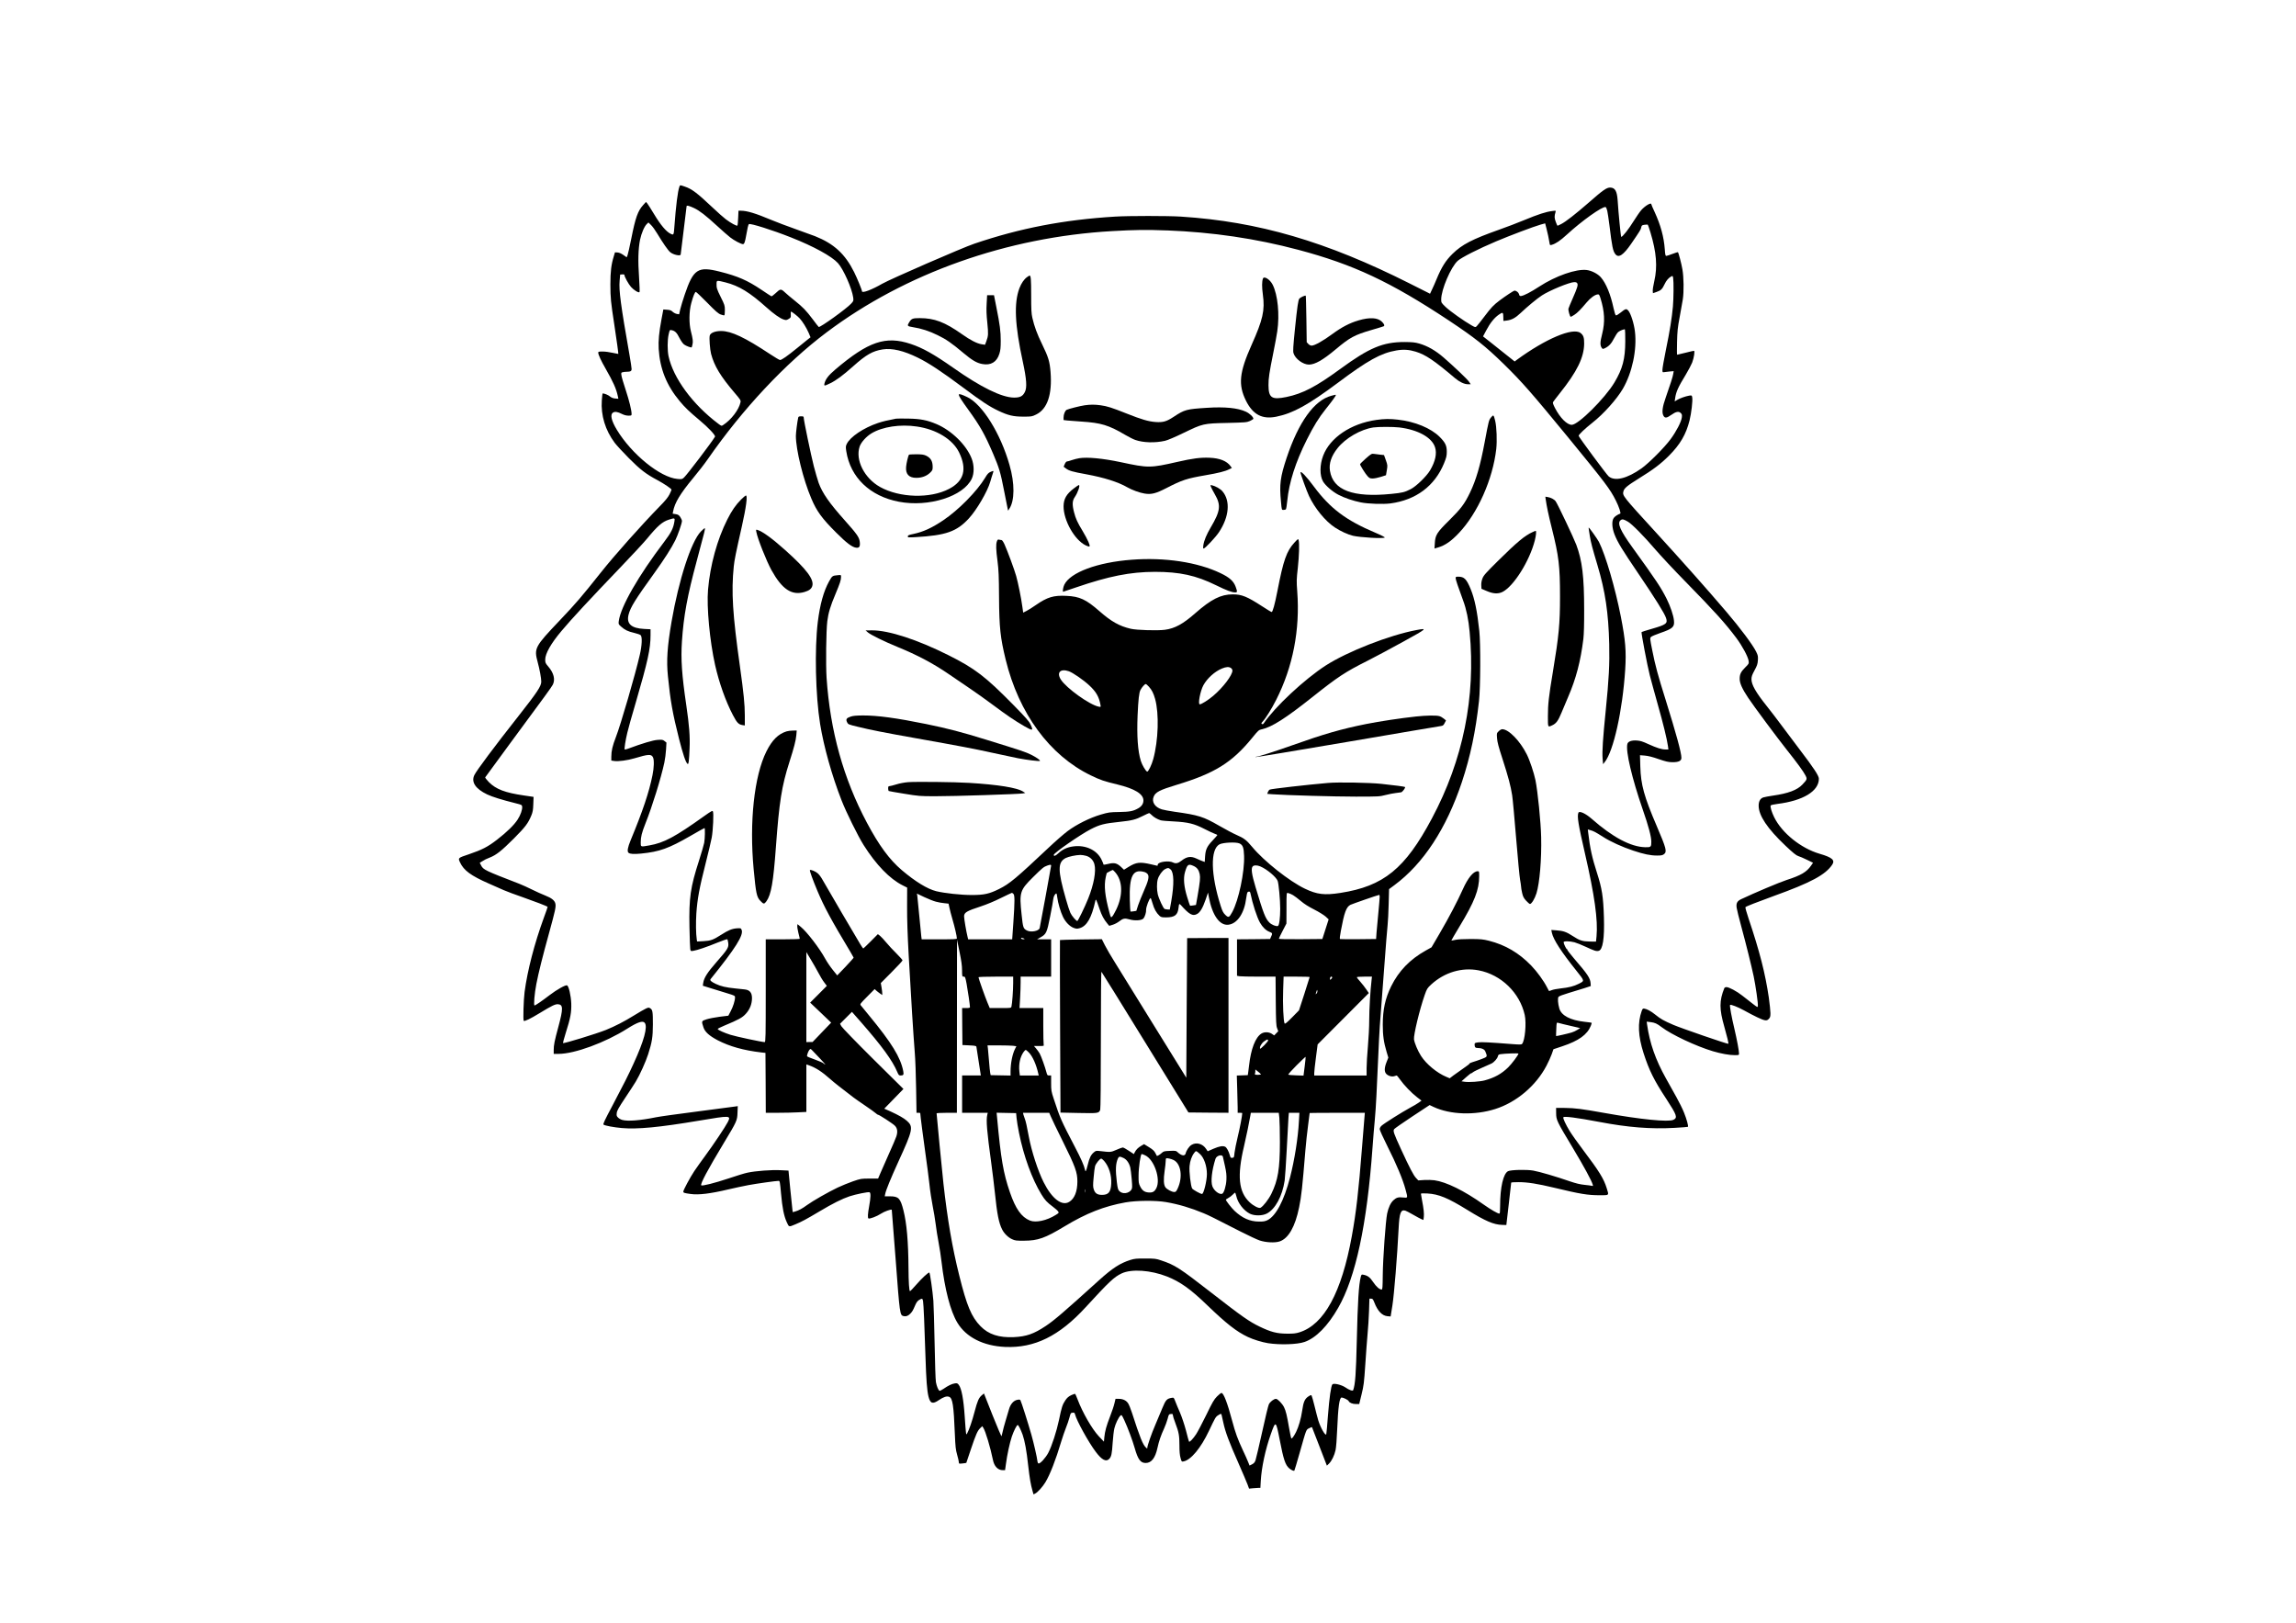
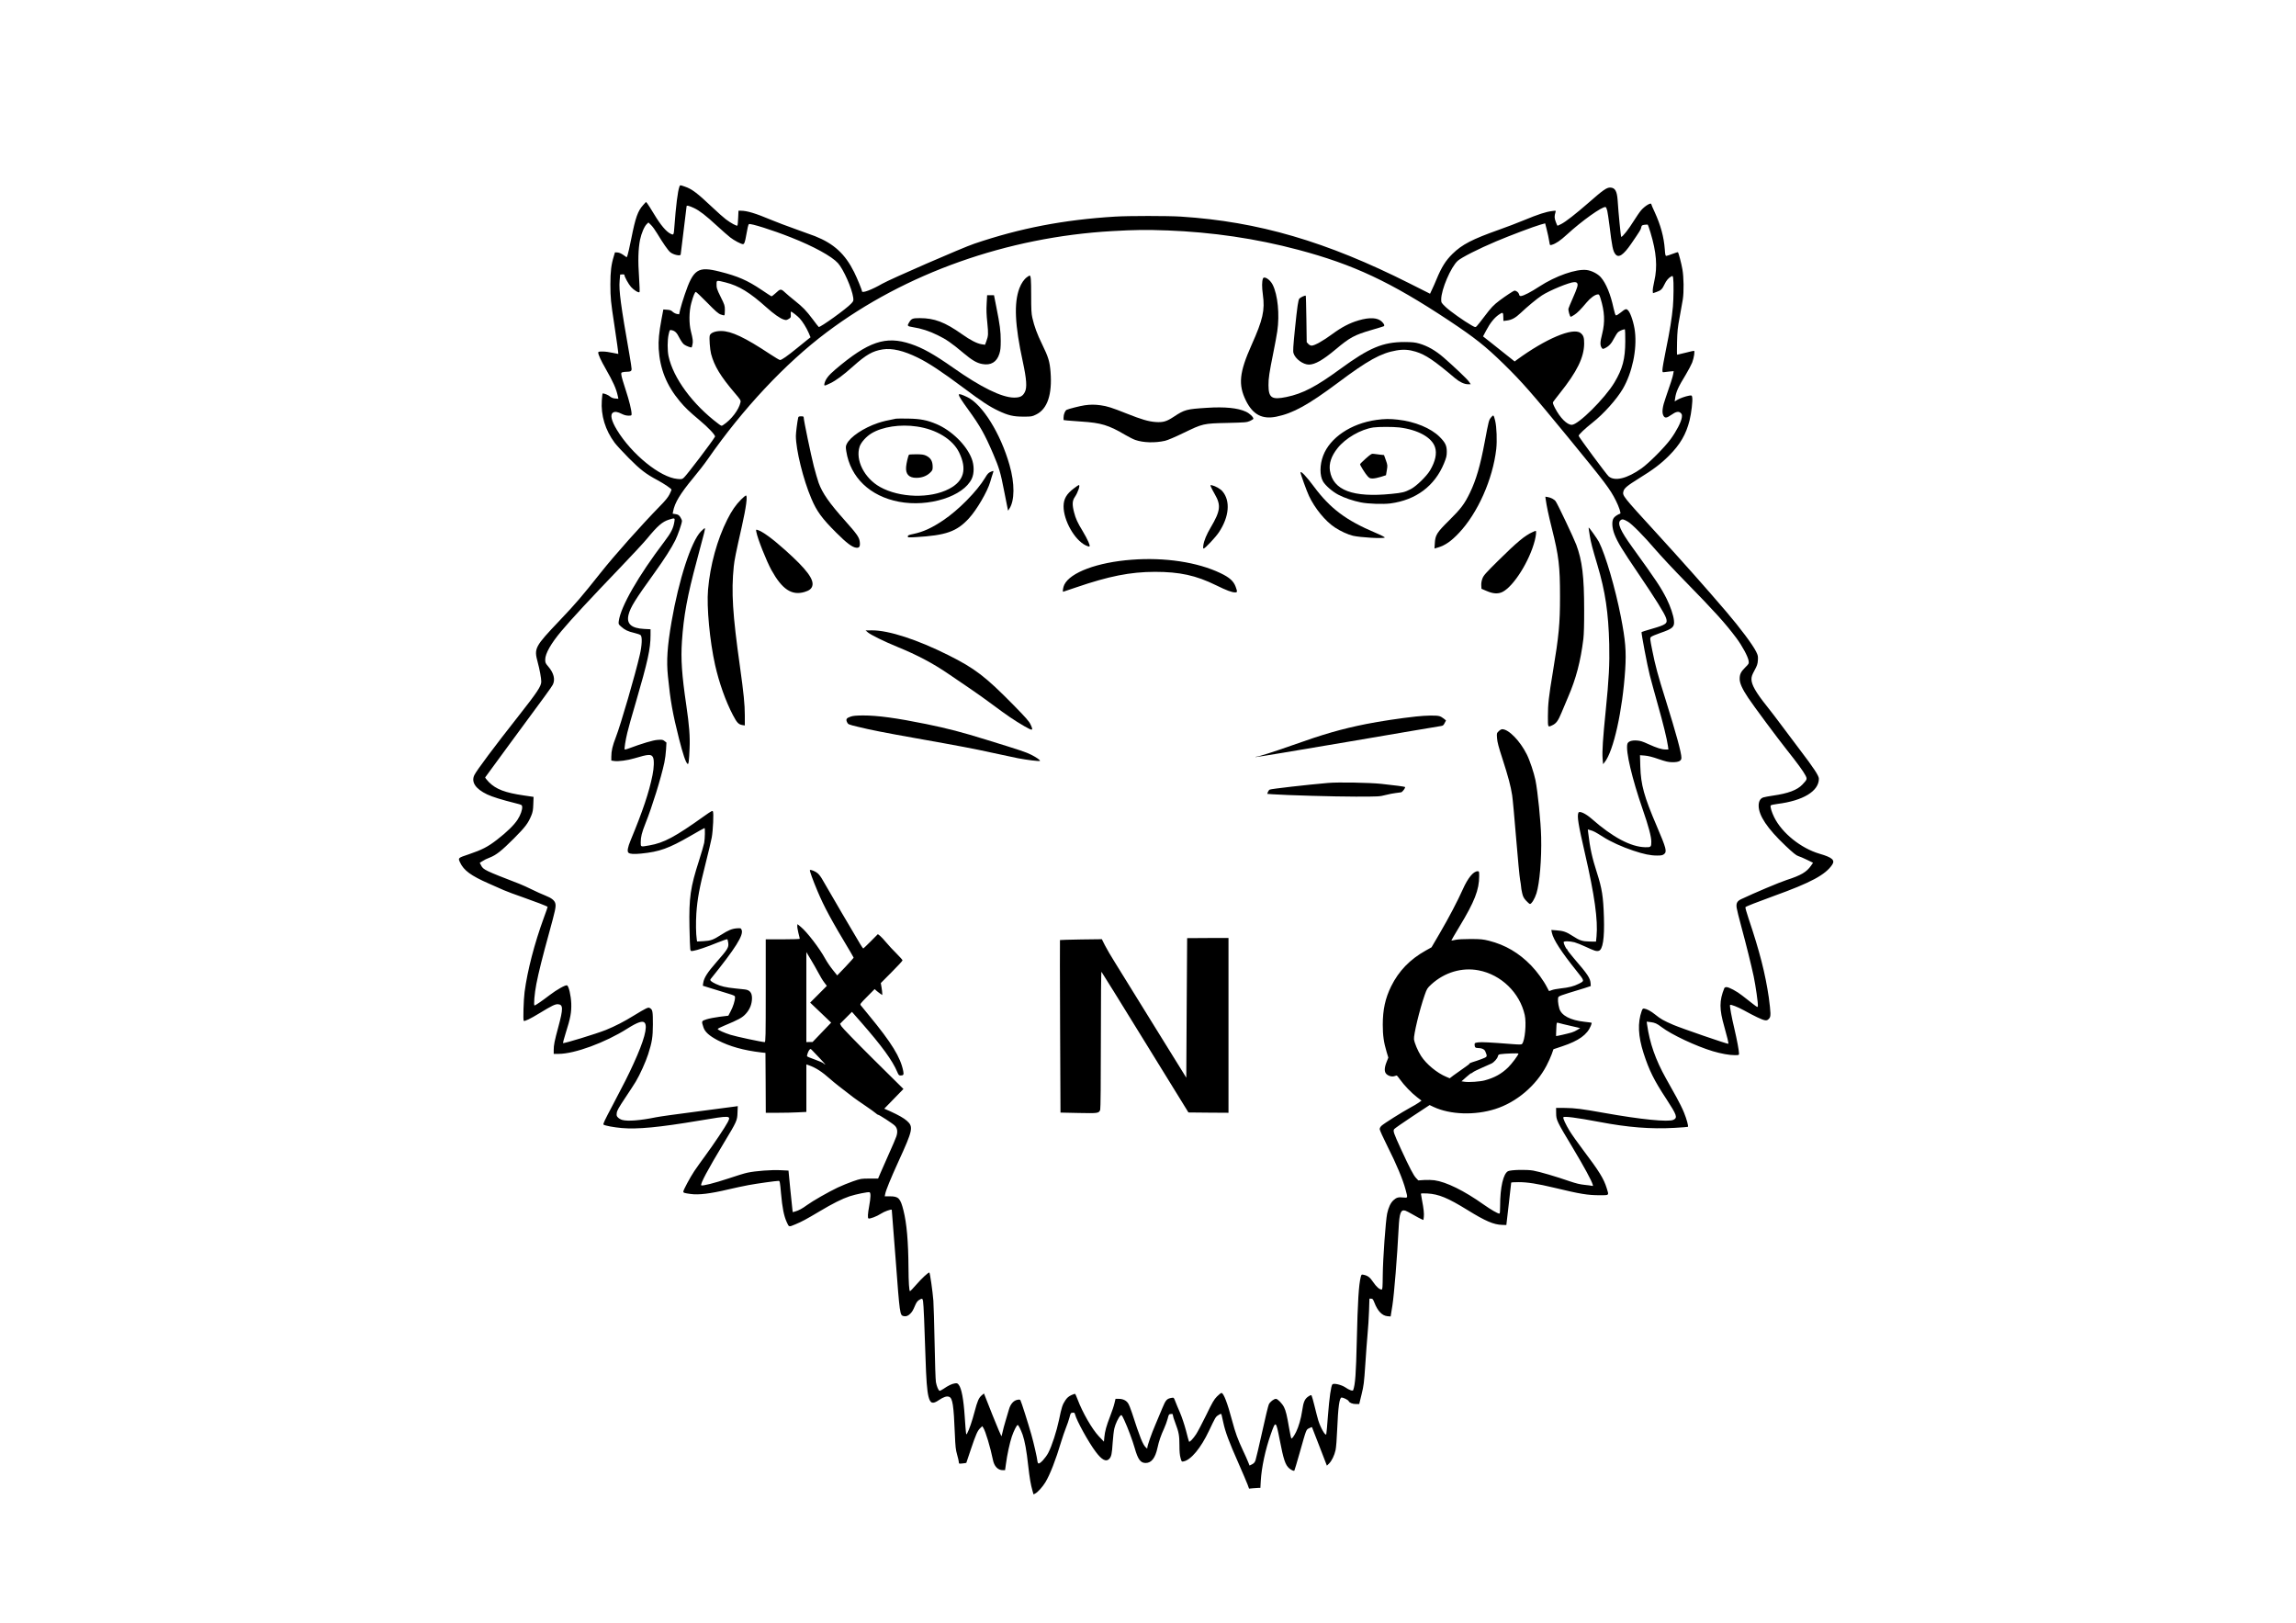
<svg xmlns="http://www.w3.org/2000/svg" version="1.0" width="3508pt" height="2480pt" viewBox="0 0 3508 2480" preserveAspectRatio="xMidYMid meet">
  <g transform="translate(0,2480) scale(0.1,-0.1)" fill="#000000" stroke="none">
    <path d="M10380 21946 c-25 -67 -53 -293 -76 -606 -10 -135 -10 -135 -62 -109 -64 32 -148 131 -245 292 -48 80 -97 156 -107 169 l-20 23 -41 -45 c-84 -92 -119 -190 -184 -517 -25 -122 -50 -236 -57 -253 l-13 -31 -51 36 c-33 23 -64 36 -89 38 l-39 2 -18 -60 c-39 -126 -52 -233 -52 -430 0 -205 7 -271 60 -616 37 -242 64 -442 61 -446 -2 -1 -41 7 -87 17 -47 11 -115 20 -152 20 -58 0 -68 -3 -68 -17 1 -31 43 -124 112 -243 118 -207 162 -305 187 -419 l9 -43 -48 4 c-33 3 -58 13 -80 31 -25 22 -85 47 -112 47 -3 0 -9 -48 -13 -107 -16 -229 53 -455 197 -648 29 -38 127 -145 218 -236 173 -174 260 -241 435 -334 102 -55 215 -131 215 -146 0 -5 -14 -38 -31 -72 -22 -44 -65 -97 -149 -182 -280 -287 -692 -749 -898 -1009 -303 -381 -383 -474 -628 -732 -385 -405 -396 -427 -339 -639 30 -110 55 -245 55 -298 0 -69 -60 -160 -346 -523 -368 -467 -644 -836 -677 -906 -50 -106 18 -209 196 -294 84 -39 215 -80 442 -137 84 -21 90 -24 93 -50 5 -44 -24 -128 -69 -197 -53 -82 -162 -190 -315 -308 -141 -109 -226 -153 -431 -223 -168 -56 -166 -55 -134 -124 57 -123 166 -203 442 -324 74 -32 175 -77 224 -99 50 -22 184 -72 298 -111 172 -60 363 -133 374 -145 2 -1 -24 -76 -58 -167 -144 -395 -250 -803 -294 -1134 -15 -113 -25 -429 -13 -440 12 -12 101 31 237 114 199 121 245 143 289 139 77 -6 78 -68 2 -349 -58 -215 -70 -273 -70 -351 l0 -58 75 0 c244 0 712 172 1050 386 157 99 235 125 265 89 49 -59 -9 -273 -170 -624 -79 -174 -148 -310 -322 -640 -118 -222 -148 -285 -137 -292 27 -17 156 -41 278 -52 240 -21 569 10 1183 113 483 81 489 81 437 -23 -35 -69 -221 -347 -340 -508 -61 -83 -138 -191 -171 -240 -64 -96 -168 -290 -168 -313 0 -18 14 -23 110 -36 122 -18 303 4 580 70 91 21 228 51 305 65 129 24 423 65 463 65 16 0 20 -22 35 -192 20 -224 44 -343 88 -440 36 -77 28 -75 134 -31 96 40 165 77 363 195 206 123 348 194 462 232 93 31 285 70 305 62 21 -8 19 -78 -5 -211 -22 -118 -25 -181 -11 -189 17 -11 130 32 190 72 49 33 157 72 166 60 1 -2 28 -347 60 -768 62 -827 64 -842 119 -856 38 -9 70 2 103 36 32 33 40 46 77 132 17 40 35 64 58 78 46 28 54 25 61 -18 8 -43 23 -396 37 -847 11 -356 24 -521 46 -610 27 -107 63 -120 158 -55 73 49 121 65 157 51 54 -20 70 -127 88 -571 8 -193 13 -238 35 -315 14 -49 26 -101 26 -114 0 -23 2 -24 56 -18 31 3 57 7 58 9 0 2 32 95 70 208 78 231 101 283 144 324 l30 28 15 -23 c35 -54 110 -306 147 -489 19 -100 76 -160 151 -160 l35 0 13 92 c18 141 58 325 91 423 30 87 74 175 89 175 12 0 46 -68 75 -147 33 -95 61 -245 86 -478 22 -191 38 -285 66 -383 l15 -52 27 14 c39 20 111 101 154 171 71 117 159 344 242 622 20 67 53 161 72 210 20 48 44 120 54 158 17 66 19 70 48 73 25 3 31 -1 37 -25 23 -95 208 -430 316 -572 93 -125 159 -159 207 -108 32 34 41 74 52 247 6 85 17 184 26 219 15 67 64 169 94 196 16 14 20 9 58 -72 55 -119 125 -308 158 -423 50 -176 89 -230 168 -230 88 0 147 75 181 233 22 101 52 188 100 292 20 44 45 112 55 150 17 67 19 70 49 73 26 3 31 0 31 -18 0 -11 16 -65 37 -118 54 -143 63 -192 63 -341 0 -95 5 -152 17 -194 16 -58 17 -59 47 -53 112 22 264 205 387 466 96 202 102 214 138 237 19 13 38 23 43 23 10 0 10 3 38 -130 30 -143 88 -298 229 -616 65 -148 129 -298 142 -333 l23 -63 59 6 c33 3 72 6 87 6 l27 0 6 107 c12 206 70 477 152 709 76 216 79 214 136 -76 60 -311 87 -391 148 -443 31 -26 69 -43 77 -34 3 3 39 123 80 268 106 374 99 356 146 380 22 11 41 19 43 17 1 -2 53 -135 115 -296 l113 -293 32 31 c42 41 83 125 101 208 8 37 19 173 24 307 15 356 34 495 69 495 27 -1 101 -38 107 -55 10 -25 59 -45 112 -45 l49 0 36 148 c33 134 38 174 57 457 11 171 27 382 35 470 9 88 18 244 22 347 l6 188 26 0 c23 0 29 -8 49 -58 51 -132 118 -202 201 -210 l48 -4 27 168 c26 164 74 752 95 1175 12 242 33 295 104 273 12 -3 65 -31 117 -61 52 -30 108 -60 126 -68 l32 -13 6 48 c6 48 -2 124 -29 263 -8 43 -15 84 -15 89 0 7 32 9 98 5 174 -10 312 -67 612 -252 275 -170 402 -225 532 -228 l63 -2 37 320 c20 176 37 323 37 328 1 4 52 7 114 7 136 0 286 -24 542 -85 399 -96 512 -115 699 -115 146 0 140 -6 105 106 -45 146 -114 258 -361 585 -85 112 -177 243 -206 291 -62 102 -105 195 -96 209 11 19 204 -6 549 -71 439 -84 787 -111 1146 -91 112 6 205 14 208 16 10 11 -19 117 -59 216 -22 56 -75 163 -117 238 -42 75 -113 203 -159 285 -160 286 -249 540 -289 825 l-6 43 58 -7 c67 -8 98 -22 169 -76 152 -116 527 -292 784 -369 129 -38 252 -60 336 -60 60 0 64 2 64 23 0 45 -32 214 -70 376 -44 184 -76 359 -67 368 11 11 116 -30 213 -83 163 -90 277 -144 316 -150 30 -5 41 -2 62 19 22 23 26 35 26 89 0 35 -12 142 -25 238 -54 368 -139 702 -310 1210 -30 90 -52 167 -47 171 13 13 174 76 432 170 569 205 790 324 894 479 46 70 -1 111 -194 167 -284 83 -574 316 -693 558 -38 77 -62 157 -54 178 3 8 40 17 103 25 393 49 634 195 634 385 0 45 -76 161 -294 447 -86 113 -211 279 -278 370 -67 91 -167 221 -222 290 -170 213 -236 329 -236 413 0 39 9 66 46 134 39 72 48 96 52 154 4 63 2 75 -27 134 -52 105 -244 362 -456 610 -305 357 -656 752 -1068 1203 -518 566 -520 569 -503 636 12 47 58 86 229 192 230 142 341 226 468 353 170 171 260 325 313 537 28 112 50 302 41 352 -6 33 -7 33 -48 27 -57 -10 -143 -41 -184 -66 l-36 -22 7 49 c14 99 46 169 162 359 40 67 84 150 98 185 29 78 44 180 27 180 -7 0 -66 -13 -131 -30 -65 -16 -122 -30 -126 -30 -3 0 -4 87 -1 193 4 164 9 219 40 382 19 105 41 226 48 270 18 117 15 341 -6 459 -15 88 -58 253 -69 263 -2 2 -39 -10 -82 -26 -44 -17 -86 -31 -95 -31 -13 0 -18 17 -23 98 -14 193 -64 374 -156 574 -28 59 -50 111 -50 117 0 33 -96 -23 -155 -91 -22 -25 -76 -104 -120 -174 -70 -114 -165 -234 -185 -234 -6 0 -42 359 -55 564 -10 137 -40 188 -113 190 -54 1 -109 -37 -324 -226 -207 -180 -356 -297 -428 -333 -27 -14 -51 -25 -53 -25 -3 0 -15 27 -27 60 -22 59 -23 84 -4 149 7 24 7 24 -52 16 -94 -11 -215 -51 -423 -137 -106 -44 -279 -110 -385 -147 -414 -147 -567 -226 -714 -370 -103 -101 -166 -200 -245 -391 -19 -47 -49 -115 -67 -152 l-31 -66 -312 157 c-1272 641 -2312 945 -3492 1021 -203 13 -801 13 -1010 0 -783 -48 -1449 -176 -2150 -414 -179 -60 -1285 -542 -1405 -611 -159 -92 -310 -149 -310 -116 0 20 -71 194 -120 293 -138 277 -308 434 -597 549 -43 17 -178 66 -300 109 -122 43 -289 106 -370 140 -238 100 -370 140 -462 140 l-38 0 -5 -110 c-2 -60 -8 -113 -12 -117 -10 -10 -99 38 -176 96 -36 27 -128 109 -205 182 -235 222 -315 282 -423 318 -75 26 -71 26 -82 -3z m225 -325 c81 -38 178 -112 349 -270 79 -73 171 -153 203 -178 60 -47 166 -103 195 -103 19 0 32 35 48 130 18 107 33 171 42 176 24 15 358 -90 643 -203 348 -137 624 -289 718 -393 85 -95 214 -387 233 -526 6 -49 5 -53 -31 -92 -69 -77 -476 -369 -496 -357 -5 3 -46 56 -92 118 -100 133 -150 185 -277 286 -52 41 -118 97 -147 124 -62 58 -70 57 -145 -14 -29 -27 -57 -48 -63 -45 -5 2 -73 46 -150 98 -217 146 -363 209 -637 278 -335 85 -404 40 -536 -350 -27 -80 -58 -180 -68 -223 l-18 -79 -35 6 c-19 3 -47 18 -63 32 -22 22 -40 29 -86 32 l-57 4 -28 -148 c-38 -204 -50 -330 -43 -454 19 -306 120 -558 322 -800 79 -95 148 -161 299 -287 137 -114 251 -235 239 -255 -53 -89 -422 -574 -472 -622 -30 -28 -34 -29 -101 -23 -262 22 -699 376 -926 750 -84 139 -106 233 -60 263 30 20 70 14 139 -21 32 -16 66 -25 98 -25 44 0 48 2 48 24 0 57 -36 204 -90 368 -32 97 -62 197 -65 221 -6 41 -5 45 17 50 12 4 39 7 58 7 64 1 80 9 80 44 0 17 -14 108 -30 201 -136 773 -166 999 -153 1145 l8 95 33 3 c19 2 32 -1 32 -8 0 -27 62 -140 101 -184 44 -49 116 -93 130 -79 4 4 1 105 -7 223 -18 248 -13 439 15 577 21 100 66 206 104 241 l24 23 40 -39 c22 -21 64 -79 93 -128 88 -146 166 -259 200 -287 47 -40 160 -64 160 -34 0 6 20 172 45 366 25 195 45 361 45 369 0 18 35 10 115 -27z m13952 -41 c7 -30 21 -129 33 -220 40 -332 54 -396 91 -443 49 -63 122 -15 243 161 134 196 146 215 152 248 6 30 10 34 50 40 25 3 48 4 51 0 3 -3 21 -56 40 -117 92 -304 109 -524 59 -742 -15 -65 -26 -133 -24 -152 l3 -34 53 18 c68 23 89 43 123 116 27 59 64 102 105 123 20 10 22 8 28 -26 9 -58 7 -315 -4 -437 -16 -174 -47 -370 -106 -655 -30 -146 -54 -284 -54 -307 0 -41 1 -42 28 -38 15 2 53 7 85 10 l59 5 -7 -42 c-7 -45 -45 -162 -115 -362 -50 -140 -61 -226 -36 -274 22 -43 50 -41 120 9 71 51 115 60 146 29 19 -19 21 -29 16 -69 -9 -67 -84 -212 -172 -331 -95 -129 -330 -364 -443 -445 -222 -157 -409 -202 -503 -122 -34 30 -458 602 -458 619 0 19 97 111 210 200 171 134 371 358 465 518 143 246 218 599 185 875 -14 121 -64 278 -101 319 -31 35 -40 33 -124 -34 -27 -22 -56 -39 -64 -38 -10 2 -22 39 -38 111 -45 211 -115 381 -195 472 -46 52 -140 101 -215 110 -160 20 -475 -90 -725 -253 -127 -83 -235 -139 -277 -144 -20 -2 -26 3 -32 28 -8 28 -42 54 -70 54 -11 0 -136 -82 -224 -148 -96 -72 -131 -109 -235 -247 -53 -71 -107 -138 -118 -149 -21 -18 -22 -18 -79 14 -113 64 -328 216 -395 280 -66 64 -68 66 -68 116 0 150 148 496 253 590 57 51 319 184 587 297 208 88 576 227 676 255 l72 20 21 -82 c20 -78 33 -139 46 -218 5 -35 7 -36 35 -28 61 18 130 64 231 157 225 207 536 429 589 420 9 -1 19 -24 27 -57z m-6727 -300 c697 -27 1357 -124 2005 -296 846 -225 1410 -490 2300 -1079 400 -266 557 -390 839 -665 281 -275 427 -442 986 -1123 568 -693 641 -789 729 -966 46 -91 80 -193 66 -198 -37 -12 -82 -42 -99 -66 -33 -45 -28 -150 12 -252 48 -121 113 -228 364 -598 258 -380 400 -607 423 -678 28 -84 5 -102 -225 -168 -79 -23 -146 -44 -149 -47 -8 -8 89 -519 125 -658 18 -72 74 -274 123 -450 84 -296 140 -526 156 -638 l6 -48 -44 0 c-59 0 -131 23 -262 82 -86 40 -124 52 -175 55 -81 6 -136 -14 -146 -53 -28 -110 71 -527 236 -1004 87 -249 130 -412 130 -488 0 -82 -6 -87 -94 -85 -220 5 -498 153 -817 434 -93 82 -190 126 -203 93 -22 -57 -2 -179 99 -617 149 -647 201 -1022 178 -1272 l-8 -80 -95 1 c-113 2 -156 16 -260 84 -96 63 -146 80 -247 87 l-81 6 9 -44 c22 -103 144 -291 374 -578 129 -162 128 -154 35 -201 -73 -37 -150 -57 -275 -70 -55 -6 -117 -18 -138 -27 -20 -9 -39 -14 -41 -12 -2 2 -15 27 -29 55 -50 99 -152 240 -241 332 -188 195 -397 317 -646 380 -93 23 -125 26 -280 27 -111 0 -196 -5 -233 -13 -32 -8 -60 -12 -62 -10 -2 1 53 95 121 208 233 384 304 566 304 776 0 71 -1 74 -23 74 -66 0 -149 -102 -227 -276 -81 -181 -215 -436 -347 -662 l-131 -224 -86 -48 c-245 -137 -414 -312 -531 -548 -90 -182 -128 -359 -128 -587 0 -162 15 -269 59 -416 l26 -86 -27 -68 c-35 -88 -36 -147 -5 -180 30 -32 89 -49 125 -35 14 5 30 10 34 10 5 0 28 -28 52 -62 59 -84 176 -206 260 -270 l68 -52 -40 -29 c-22 -16 -83 -53 -137 -81 -118 -64 -397 -239 -434 -274 -17 -16 -28 -36 -28 -52 0 -14 55 -136 123 -271 132 -261 232 -500 272 -651 36 -133 37 -129 -34 -122 -77 8 -103 1 -150 -41 -44 -40 -76 -108 -97 -204 -23 -111 -65 -697 -67 -938 -2 -191 -4 -223 -17 -223 -33 0 -81 42 -129 113 -50 75 -84 100 -150 113 -28 6 -30 4 -40 -32 -31 -119 -47 -381 -61 -984 -12 -500 -23 -658 -55 -747 -6 -18 -61 1 -121 43 -58 39 -175 67 -196 46 -21 -21 -47 -200 -68 -472 -11 -151 -23 -282 -26 -290 -12 -34 -86 95 -122 210 -11 36 -36 133 -56 215 -20 83 -41 156 -46 164 -7 12 -15 10 -49 -12 -56 -37 -76 -83 -95 -216 -18 -123 -54 -247 -93 -326 -35 -69 -64 -108 -73 -98 -5 4 -20 78 -35 163 -31 183 -49 259 -77 314 -27 54 -97 126 -123 126 -32 0 -90 -45 -109 -85 -9 -19 -56 -210 -102 -423 -47 -213 -93 -406 -101 -430 -11 -32 -24 -47 -53 -62 l-38 -19 -23 57 c-12 31 -47 109 -77 172 -81 173 -116 268 -166 456 -73 274 -131 424 -163 424 -9 0 -41 -25 -70 -55 -44 -45 -71 -91 -162 -280 -61 -124 -130 -256 -154 -293 -47 -72 -102 -129 -110 -115 -3 4 -24 80 -46 168 -25 94 -63 207 -92 275 -28 63 -60 141 -72 173 -22 58 -22 58 -57 52 -73 -13 -89 -32 -140 -155 -26 -63 -74 -178 -107 -255 -60 -139 -123 -320 -123 -352 0 -14 -3 -14 -21 3 -47 43 -90 148 -215 535 -19 59 -45 122 -57 140 -29 45 -80 69 -142 69 l-51 0 -16 -67 c-8 -38 -38 -126 -66 -198 -59 -152 -80 -231 -89 -323 l-6 -66 -79 83 c-103 110 -248 362 -323 561 -16 41 -32 79 -36 84 -5 5 -32 -3 -62 -18 -41 -20 -64 -40 -90 -79 -43 -63 -58 -110 -96 -297 -37 -176 -109 -398 -163 -502 -40 -78 -127 -173 -151 -165 -7 2 -13 14 -15 28 -7 65 -57 282 -93 410 -46 164 -155 507 -168 528 -6 10 -19 12 -47 6 -57 -10 -106 -66 -128 -146 -10 -35 -34 -116 -53 -179 -19 -63 -39 -137 -44 -165 -6 -27 -13 -57 -16 -65 -3 -8 -64 135 -137 318 l-132 334 -33 -27 c-46 -39 -67 -87 -111 -254 -36 -139 -83 -275 -114 -331 -16 -28 -16 -27 -36 260 -18 268 -49 430 -91 484 -20 25 -27 27 -61 22 -46 -7 -101 -34 -172 -83 -27 -18 -54 -32 -60 -30 -18 5 -44 68 -56 132 -6 33 -15 301 -20 595 -6 294 -14 587 -19 650 -11 142 -52 430 -62 430 -19 0 -115 -89 -195 -181 -50 -57 -94 -104 -100 -104 -13 0 -22 137 -23 355 -3 406 -27 681 -77 879 -47 186 -75 215 -207 215 l-79 0 7 35 c10 57 84 236 202 496 222 484 232 532 129 623 -46 41 -130 88 -248 142 l-97 43 146 150 147 151 -465 460 c-260 258 -473 478 -484 499 l-20 37 91 91 91 91 139 -158 c320 -366 479 -584 554 -761 19 -45 26 -53 49 -53 46 0 52 11 42 66 -41 211 -175 430 -525 854 -61 74 -118 143 -125 153 -13 17 -4 28 99 132 l114 115 26 -24 c14 -12 40 -33 58 -45 l32 -22 0 27 c0 15 -5 56 -11 92 l-11 64 166 167 c91 91 166 172 166 180 0 7 -42 54 -93 105 -51 50 -122 126 -156 168 -35 42 -78 88 -95 102 l-33 25 -109 -110 c-60 -60 -111 -109 -114 -109 -3 0 -23 28 -44 63 -47 75 -527 895 -579 988 -20 37 -52 80 -72 97 -33 30 -109 61 -120 50 -8 -7 46 -155 115 -319 103 -245 211 -444 507 -937 24 -40 44 -77 46 -81 1 -4 -55 -67 -124 -140 l-127 -132 -68 85 c-38 47 -89 122 -114 168 -87 160 -280 412 -375 489 l-50 41 -3 -26 c-2 -14 6 -63 17 -108 12 -45 21 -85 21 -90 0 -4 -117 -8 -260 -8 l-260 0 0 -785 c0 -707 -2 -785 -16 -785 -41 0 -440 85 -524 112 -96 31 -184 70 -194 87 -3 5 40 28 97 51 225 94 279 123 333 183 62 68 94 150 94 241 -1 83 -35 123 -113 131 -18 2 -81 9 -142 15 -142 14 -223 33 -300 70 -71 34 -92 54 -77 73 381 472 509 675 473 753 -11 26 -14 26 -75 22 -73 -6 -131 -30 -238 -99 -120 -77 -159 -91 -270 -97 l-97 -5 -5 34 c-13 84 -15 257 -6 397 15 217 47 391 139 752 44 173 87 356 96 405 20 109 32 375 18 399 -8 15 -24 6 -129 -68 -452 -323 -619 -412 -843 -451 -135 -24 -131 -25 -131 45 0 85 16 148 72 290 104 259 238 694 289 930 11 52 23 143 26 201 l6 105 -29 23 c-26 21 -37 23 -106 18 -71 -5 -230 -52 -450 -134 -26 -10 -49 -15 -53 -12 -8 9 12 140 41 259 13 58 71 265 129 460 182 624 225 818 225 1026 l0 91 -97 5 c-199 10 -275 80 -238 221 29 112 102 229 396 637 153 213 256 374 318 498 37 74 101 259 101 293 0 12 -12 40 -26 61 -22 31 -34 38 -71 44 l-45 7 7 36 c24 130 110 272 306 508 74 89 175 218 223 288 533 768 1186 1465 1816 1938 1203 904 2760 1456 4365 1547 355 20 519 22 835 10z m-6746 -794 c208 -53 370 -152 631 -386 105 -94 202 -163 255 -180 40 -13 45 -13 79 7 34 20 36 24 33 67 -2 25 0 46 4 46 11 0 98 -67 130 -102 45 -47 106 -146 140 -224 l28 -67 -34 -26 c-18 -14 -97 -78 -174 -141 -150 -122 -233 -180 -259 -180 -8 0 -76 40 -150 89 -385 255 -592 353 -747 354 -92 1 -166 -28 -176 -70 -10 -39 3 -210 20 -278 49 -186 144 -343 363 -600 85 -99 93 -112 87 -140 -23 -112 -141 -268 -265 -348 -25 -17 -27 -16 -75 20 -391 294 -688 697 -760 1033 -18 88 -18 245 2 332 16 69 16 70 45 64 51 -10 80 -38 119 -117 24 -46 53 -88 72 -102 31 -23 107 -51 116 -43 2 3 8 22 12 43 11 45 5 89 -23 198 -32 122 -30 308 5 435 32 116 55 170 70 170 7 0 84 -74 173 -164 129 -132 169 -167 208 -181 26 -10 51 -15 55 -11 4 4 7 40 7 79 0 68 -3 79 -62 197 -62 125 -67 143 -65 213 2 45 5 46 136 13z m13015 -15 c14 -25 0 -70 -70 -229 -32 -73 -62 -144 -65 -157 -6 -25 22 -125 35 -125 4 0 28 13 53 29 48 31 97 80 190 191 56 67 125 118 167 122 22 3 27 -4 44 -57 64 -206 72 -362 26 -546 -33 -129 -34 -175 -5 -215 13 -18 16 -18 48 -3 60 29 98 70 138 149 22 43 51 87 65 98 29 23 93 47 102 39 3 -3 5 -86 5 -184 -1 -267 -41 -418 -166 -627 -145 -242 -552 -646 -651 -646 -73 0 -178 105 -257 257 -28 55 -36 79 -29 91 5 9 51 69 101 132 266 333 371 548 374 760 1 95 -12 130 -57 164 -117 86 -529 -88 -969 -409 l-36 -27 -121 96 c-67 53 -175 139 -241 192 l-121 95 48 90 c59 113 123 193 193 242 63 43 68 40 69 -47 l1 -49 50 6 c77 9 135 41 213 115 102 97 249 219 324 268 115 76 424 203 495 204 26 0 40 -5 47 -19z m-13794 -3633 c-16 -107 -50 -174 -153 -310 -399 -525 -668 -994 -698 -1216 -6 -46 -5 -49 35 -84 55 -50 105 -75 202 -97 45 -10 89 -26 98 -35 25 -26 20 -157 -14 -301 -67 -294 -294 -1075 -365 -1255 -52 -135 -70 -211 -70 -301 l0 -58 46 -7 c60 -9 203 10 306 41 218 65 259 67 285 15 19 -37 16 -159 -8 -273 -52 -260 -150 -551 -333 -992 -46 -110 -57 -174 -33 -193 23 -19 82 -23 192 -12 282 28 421 78 756 271 113 66 209 119 213 119 10 0 7 -162 -5 -226 -6 -32 -42 -155 -79 -271 -132 -409 -155 -570 -146 -1018 3 -165 9 -315 12 -334 6 -32 8 -33 46 -27 62 10 210 60 368 125 80 32 148 56 153 52 4 -4 10 -31 14 -59 8 -67 -9 -95 -182 -292 -139 -159 -189 -238 -201 -317 l-6 -42 128 -40 c71 -22 182 -56 247 -76 112 -34 117 -37 117 -63 0 -49 -30 -144 -67 -212 l-35 -67 -132 -16 c-72 -9 -162 -27 -201 -39 -79 -26 -79 -26 -48 -121 22 -71 89 -131 220 -200 182 -94 394 -153 663 -185 l65 -7 3 -458 2 -457 183 0 c100 0 239 3 310 7 l127 6 0 363 0 363 38 -13 c107 -38 197 -96 327 -211 61 -55 160 -132 355 -281 30 -23 114 -81 185 -129 72 -49 142 -99 157 -113 14 -13 29 -23 33 -22 12 4 229 -137 258 -168 38 -39 45 -93 22 -163 -10 -30 -61 -151 -115 -269 -53 -118 -112 -251 -130 -295 l-34 -80 -130 0 c-128 0 -134 -1 -254 -42 -67 -23 -173 -67 -235 -96 -143 -68 -382 -205 -467 -267 -73 -54 -128 -83 -181 -98 l-37 -10 -5 37 c-3 20 -18 162 -33 317 l-27 281 -123 6 c-135 7 -379 -11 -504 -38 -41 -8 -174 -49 -295 -90 -205 -68 -397 -117 -411 -103 -18 19 98 237 347 650 198 328 203 340 207 461 l4 99 -39 -6 c-21 -3 -281 -37 -578 -76 -297 -38 -583 -78 -635 -89 -234 -48 -429 -64 -514 -40 -21 6 -50 22 -63 36 -22 21 -25 31 -20 70 4 36 28 79 129 231 69 103 142 215 162 249 64 107 152 303 189 418 60 188 71 260 72 455 0 195 -4 223 -40 246 -22 14 -27 14 -67 -4 -24 -11 -106 -58 -183 -106 -150 -93 -287 -163 -429 -221 -149 -59 -644 -211 -655 -200 -2 3 17 71 42 153 73 228 89 316 85 452 -5 121 -38 267 -65 277 -23 9 -157 -66 -264 -148 -120 -92 -218 -159 -232 -159 -16 0 -1 181 28 330 33 170 94 415 195 780 93 339 105 394 96 442 -9 50 -57 89 -157 128 -45 17 -135 58 -198 89 -64 32 -152 72 -196 89 -528 204 -551 215 -585 282 l-20 39 27 17 c55 34 69 41 128 64 97 38 179 103 365 289 178 179 217 231 268 353 21 51 27 83 30 173 l4 111 -149 22 c-287 42 -424 94 -533 203 -33 34 -59 67 -57 73 3 6 178 245 389 531 536 726 623 845 644 885 40 79 15 180 -70 278 -42 49 -46 58 -46 106 0 91 88 246 248 436 157 187 425 476 918 990 166 173 341 362 389 420 163 198 234 259 334 291 88 28 94 27 86 -23z m14565 -6 c61 -34 246 -221 422 -427 80 -93 284 -312 454 -485 454 -464 612 -639 781 -864 92 -123 181 -288 190 -353 5 -41 4 -44 -52 -99 -67 -67 -85 -104 -85 -176 0 -66 40 -154 131 -290 86 -129 436 -600 589 -793 159 -200 251 -326 284 -389 30 -57 28 -64 -46 -142 -79 -84 -219 -136 -452 -169 -61 -9 -126 -21 -144 -27 -46 -14 -72 -59 -72 -126 0 -151 133 -350 411 -613 116 -110 164 -148 194 -157 22 -6 82 -32 133 -57 l93 -45 -30 -44 c-68 -98 -154 -149 -375 -220 -110 -36 -489 -196 -692 -292 -62 -29 -80 -62 -70 -132 3 -26 35 -155 71 -287 75 -277 152 -587 189 -760 30 -144 69 -415 64 -452 -3 -26 -4 -25 -83 36 -44 34 -114 88 -155 121 -83 66 -203 130 -242 130 -15 0 -29 -7 -33 -17 -77 -191 -77 -319 0 -587 44 -154 68 -256 62 -262 -8 -8 -722 238 -840 289 -152 66 -191 88 -277 157 -66 53 -125 85 -169 92 -20 2 -26 -4 -38 -37 -64 -179 -55 -385 29 -645 85 -263 160 -414 347 -698 162 -249 175 -286 110 -319 -74 -38 -503 5 -1065 106 -335 60 -437 73 -589 75 l-140 1 1 -83 c1 -104 9 -120 259 -536 168 -281 283 -492 300 -554 6 -20 4 -23 -12 -18 -11 3 -62 10 -114 15 -68 7 -130 22 -224 54 -210 73 -463 147 -560 164 -103 18 -338 12 -383 -9 -73 -35 -122 -248 -122 -530 0 -88 -3 -118 -12 -118 -26 0 -127 59 -241 139 -299 212 -568 344 -751 370 -37 5 -107 7 -156 4 l-90 -6 -34 36 c-40 42 -99 156 -230 440 -114 249 -124 278 -105 307 8 11 133 98 278 194 l264 174 61 -29 c254 -118 627 -131 940 -32 324 102 624 355 785 663 28 54 64 132 79 174 l27 77 135 45 c252 84 381 177 436 313 9 23 15 44 13 46 -2 2 -51 9 -109 15 -217 24 -353 95 -385 202 -22 76 -28 160 -12 180 8 10 75 35 153 58 76 23 184 56 239 73 l100 33 -2 38 c-5 83 -42 138 -260 391 -56 66 -100 123 -97 127 3 4 1 8 -5 8 -11 0 -51 84 -51 106 0 19 89 18 165 -1 33 -9 112 -40 175 -70 131 -61 159 -70 196 -61 63 16 90 189 80 513 -10 318 -29 437 -106 678 -74 229 -107 379 -134 612 l-6 52 37 -11 c50 -13 79 -29 193 -101 118 -76 293 -155 464 -212 164 -55 263 -75 364 -75 65 0 84 4 106 21 48 38 36 85 -110 427 -194 452 -244 633 -252 911 l-5 174 74 -6 c50 -4 118 -21 209 -53 111 -38 148 -47 210 -48 97 -1 140 19 140 67 0 78 -82 376 -240 882 -119 378 -160 530 -205 758 -37 185 -37 189 -19 207 11 10 73 37 138 59 195 67 223 93 212 192 -8 80 -54 215 -111 330 -89 176 -153 273 -529 794 -180 249 -230 364 -176 407 26 21 44 18 110 -20z m-12367 -6892 c27 -52 67 -119 90 -148 l40 -53 -127 -128 -128 -128 161 -153 160 -153 -142 -148 -142 -148 -47 0 -48 -1 0 688 0 687 66 -110 c37 -60 89 -153 117 -205z m10089 36 c344 -66 628 -342 704 -682 28 -127 3 -395 -41 -442 -9 -11 -38 -11 -146 -3 -355 28 -469 33 -521 27 -52 -7 -58 -10 -58 -31 0 -42 11 -55 44 -55 63 0 107 -19 120 -53 34 -82 34 -81 -57 -116 -45 -17 -106 -38 -135 -46 -30 -9 -51 -19 -48 -22 3 -3 -38 -36 -92 -72 -53 -36 -123 -86 -155 -110 l-57 -44 -52 22 c-142 59 -306 194 -386 319 -50 77 -100 197 -108 254 -8 65 85 454 163 676 34 97 39 105 101 163 203 185 468 264 724 215z m1293 -822 c33 -8 104 -25 159 -37 l99 -23 -41 -26 c-22 -15 -62 -33 -88 -41 -63 -19 -236 -58 -239 -55 -1 2 0 50 3 106 4 100 5 103 26 97 11 -3 48 -12 81 -21z m-11349 -533 c79 -84 96 -109 39 -61 -11 9 -71 34 -132 56 -62 21 -113 43 -113 49 0 24 21 79 37 97 16 18 18 18 48 -14 17 -18 71 -75 121 -127z m10664 83 c0 -20 -102 -157 -159 -212 -101 -98 -208 -157 -357 -197 -70 -19 -241 -31 -307 -21 l-47 7 72 64 c40 35 74 62 77 59 2 -2 14 4 25 15 12 10 75 42 141 70 66 29 131 58 144 64 38 19 89 76 96 108 5 22 13 30 38 34 63 10 277 18 277 9z" />
    <path d="M15691 20566 c-47 -35 -87 -94 -116 -170 -85 -227 -70 -559 52 -1121 58 -268 67 -397 31 -465 -33 -65 -75 -85 -168 -84 -188 3 -505 159 -928 457 -291 204 -465 302 -646 362 -385 129 -650 38 -1156 -392 -104 -89 -148 -146 -164 -215 -8 -37 1 -36 89 7 90 43 194 120 350 259 199 178 298 234 451 258 144 22 317 -18 539 -127 165 -81 362 -211 693 -458 286 -214 398 -287 537 -353 147 -70 228 -89 380 -89 127 0 132 1 197 33 171 84 246 307 219 649 -13 161 -33 227 -127 420 -78 159 -121 276 -151 408 -15 66 -18 126 -18 345 0 243 -5 300 -24 300 -4 0 -22 -11 -40 -24z" />
    <path d="M19296 20544 c-16 -43 -17 -130 -1 -245 33 -240 1 -381 -174 -772 -186 -417 -205 -603 -85 -847 106 -214 248 -289 463 -246 258 52 487 179 946 521 455 341 655 451 889 491 106 19 194 13 295 -18 153 -47 282 -134 604 -407 67 -56 140 -91 195 -91 l43 0 -30 43 c-26 38 -231 232 -384 365 -126 109 -246 177 -374 214 -64 18 -104 22 -223 23 -331 0 -539 -87 -983 -412 -369 -270 -574 -377 -822 -428 -224 -46 -273 -14 -274 180 -1 104 12 190 73 492 24 120 52 268 61 330 38 259 8 558 -70 713 -41 81 -132 139 -149 94z" />
    <path d="M15075 20163 c-6 -95 -3 -171 10 -295 17 -172 16 -197 -16 -284 l-19 -51 -53 8 c-70 11 -170 62 -297 152 -265 187 -423 247 -649 247 -107 0 -125 -7 -160 -64 -34 -54 -30 -60 57 -74 128 -20 249 -59 377 -122 129 -62 212 -119 395 -273 131 -110 204 -153 287 -168 132 -25 223 30 262 156 17 53 21 94 21 199 0 146 -13 245 -67 514 l-36 182 -52 0 -53 0 -7 -127z" />
    <path d="M19905 20271 c-22 -10 -45 -24 -52 -32 -18 -23 -32 -115 -68 -466 -27 -267 -31 -339 -22 -368 26 -87 146 -175 236 -175 93 1 213 69 411 235 215 180 284 218 549 295 96 28 178 53 183 56 16 10 7 34 -26 67 -65 66 -187 73 -361 22 -135 -40 -256 -103 -400 -209 -138 -102 -270 -176 -314 -176 -17 0 -37 10 -52 26 l-24 26 -5 353 c-3 194 -7 356 -10 359 -3 2 -23 -3 -45 -13z" />
    <path d="M14650 18771 c0 -24 35 -79 145 -231 179 -246 252 -376 380 -675 90 -210 113 -287 165 -557 28 -145 54 -273 57 -286 l6 -24 18 29 c83 124 85 386 3 670 -136 479 -412 923 -644 1036 -87 42 -130 55 -130 38z" />
-     <path d="M20341 18754 c-262 -70 -500 -401 -683 -949 -97 -292 -112 -405 -86 -672 11 -123 11 -123 37 -123 14 0 31 4 37 8 5 4 16 63 22 132 27 279 126 589 298 932 106 211 181 333 292 472 95 118 152 197 152 211 0 7 -7 6 -69 -11z" />
    <path d="M16575 18609 c-71 -10 -251 -56 -278 -70 -25 -14 -47 -69 -47 -117 l0 -39 58 -7 c31 -3 127 -10 212 -16 306 -20 416 -53 678 -207 52 -30 118 -64 148 -74 120 -42 300 -48 454 -13 39 9 151 56 280 119 297 144 306 146 670 154 279 7 298 8 348 30 28 13 52 28 52 34 0 27 -58 82 -115 108 -122 57 -322 77 -595 59 -313 -20 -340 -27 -507 -137 -110 -73 -164 -88 -277 -80 -109 8 -215 39 -441 129 -228 91 -298 113 -400 127 -87 12 -154 12 -240 0z" />
    <path d="M22782 18424 c-34 -42 -35 -43 -98 -379 -66 -353 -130 -576 -224 -770 -84 -174 -138 -246 -317 -423 -191 -189 -214 -225 -221 -354 l-5 -78 54 16 c109 32 201 96 319 221 288 304 518 821 571 1283 14 125 6 338 -16 429 -23 96 -27 99 -63 55z" />
    <path d="M12195 18418 c-13 -57 -35 -228 -35 -278 1 -213 112 -666 237 -958 82 -194 162 -303 382 -522 156 -156 240 -219 301 -227 50 -7 65 18 56 91 -9 69 -43 117 -220 316 -246 275 -350 425 -408 583 -16 45 -49 160 -74 255 -44 173 -154 701 -154 741 0 18 -6 21 -40 21 -33 0 -41 -4 -45 -22z" />
    <path d="M13690 18404 c-137 -26 -198 -41 -275 -66 -221 -74 -427 -213 -478 -321 -16 -33 -17 -47 -7 -110 62 -400 362 -688 804 -772 455 -87 987 81 1114 353 38 81 37 206 -2 306 -79 206 -306 429 -537 527 -142 60 -246 81 -429 84 -91 2 -176 1 -190 -1z m319 -120 c298 -43 547 -196 644 -394 126 -258 76 -440 -153 -559 -289 -151 -756 -137 -1055 30 -240 135 -379 412 -311 617 22 65 101 153 180 201 169 102 440 143 695 105z" />
    <path d="M13887 17853 c-13 -23 -39 -132 -43 -186 -9 -111 43 -167 157 -167 82 0 155 27 206 75 40 38 43 46 43 93 0 88 -31 139 -105 173 -31 14 -64 19 -147 19 -59 0 -109 -3 -111 -7z" />
    <path d="M21030 18385 c-388 -54 -710 -271 -814 -547 -53 -141 -54 -303 -2 -393 37 -63 142 -154 232 -202 93 -49 229 -95 345 -118 113 -23 342 -30 452 -16 392 52 678 267 820 613 36 89 42 113 42 178 0 94 -23 139 -109 226 -135 134 -378 234 -639 263 -121 14 -206 13 -327 -4z m350 -115 c285 -35 496 -152 545 -301 32 -96 6 -217 -76 -356 -54 -90 -211 -243 -294 -285 -94 -48 -126 -56 -295 -73 -588 -59 -893 55 -940 353 -18 109 21 226 115 344 121 154 356 290 550 318 77 11 301 11 395 0z" />
    <path d="M20867 17795 c-48 -43 -87 -82 -87 -87 0 -17 83 -150 116 -184 27 -29 38 -34 77 -34 25 0 81 11 125 25 l78 25 13 76 c12 73 12 78 -15 154 l-28 78 -57 6 c-32 3 -75 8 -96 12 -36 5 -42 2 -126 -71z" />
-     <path d="M16490 17800 c-30 -5 -82 -18 -114 -29 -33 -12 -66 -21 -75 -21 -9 0 -23 -17 -33 -40 l-17 -40 33 -25 c48 -37 100 -52 310 -90 277 -51 491 -119 631 -200 67 -39 190 -84 262 -95 104 -17 171 0 333 83 243 125 310 147 600 197 193 33 301 60 361 91 l40 20 -20 28 c-56 78 -165 122 -321 128 -135 6 -259 -10 -490 -63 -416 -95 -445 -95 -869 -4 -270 57 -507 80 -631 60z" />
    <path d="M15134 17591 c-32 -14 -49 -33 -82 -89 -122 -204 -407 -494 -640 -650 -175 -118 -308 -178 -456 -209 -72 -15 -86 -21 -86 -37 0 -18 6 -18 118 -12 465 27 628 84 814 285 121 131 285 412 328 561 11 41 28 94 36 118 9 24 14 45 12 47 -2 2 -22 -4 -44 -14z" />
    <path d="M19870 17581 c0 -21 95 -284 130 -358 88 -188 248 -383 392 -479 87 -58 201 -110 280 -129 115 -26 456 -46 485 -27 7 4 -50 34 -140 72 -451 190 -692 371 -941 705 -115 156 -206 251 -206 216z" />
    <path d="M16409 17340 c-115 -86 -158 -162 -159 -275 0 -217 168 -514 337 -596 69 -33 76 -25 43 52 -15 36 -55 111 -89 167 -78 128 -106 189 -131 287 -30 117 -27 176 12 232 48 71 86 183 61 183 -5 0 -38 -23 -74 -50z" />
    <path d="M18501 17364 c5 -16 33 -67 60 -115 97 -168 86 -255 -63 -507 -65 -111 -102 -199 -113 -275 -5 -34 -4 -47 5 -47 21 0 183 172 234 249 157 236 178 480 53 626 -29 35 -106 79 -155 90 -32 7 -32 6 -21 -21z" />
    <path d="M11321 17167 c-82 -83 -140 -168 -208 -302 -155 -307 -263 -698 -295 -1073 -23 -262 26 -785 108 -1152 61 -270 161 -553 272 -764 61 -117 86 -143 145 -153 l37 -6 0 154 c0 166 -18 343 -74 744 -113 801 -134 1143 -95 1530 10 98 31 204 123 610 67 298 90 475 63 475 -7 0 -41 -28 -76 -63z" />
    <path d="M23616 17174 c16 -112 41 -232 94 -444 107 -427 125 -576 125 -1045 0 -415 -17 -595 -109 -1150 -63 -376 -76 -495 -76 -677 0 -175 -2 -170 65 -139 63 29 91 68 144 196 27 66 71 172 99 235 122 281 192 549 234 890 8 68 13 224 12 440 0 513 -30 755 -120 997 -39 104 -283 619 -315 664 -21 30 -73 58 -124 66 l-34 5 5 -38z" />
    <path d="M24275 16713 c2 -16 9 -59 15 -98 15 -97 41 -195 116 -445 121 -405 169 -729 181 -1210 7 -306 -5 -538 -53 -1010 -44 -435 -57 -632 -48 -739 l7 -85 24 30 c135 165 274 790 314 1414 18 285 4 448 -67 812 -86 437 -232 936 -334 1139 -21 41 -147 219 -156 219 -2 0 -2 -12 1 -27z" />
    <path d="M10708 16680 c-148 -153 -337 -737 -448 -1380 -65 -378 -79 -596 -55 -830 38 -381 71 -564 170 -958 61 -238 101 -358 130 -382 16 -13 23 42 31 240 8 176 -5 345 -51 661 -68 461 -84 700 -66 969 26 392 83 700 226 1230 129 481 134 500 122 500 -6 0 -32 -22 -59 -50z" />
    <path d="M11556 16673 c19 -103 154 -443 231 -583 163 -294 310 -391 504 -334 71 21 105 47 119 89 33 100 -86 259 -413 551 -200 179 -346 285 -425 309 -22 6 -23 5 -16 -32z" />
    <path d="M23413 16670 c-116 -52 -237 -153 -526 -439 -191 -189 -220 -222 -238 -270 -13 -35 -19 -72 -17 -105 l3 -51 80 -34 c101 -44 177 -47 245 -12 171 90 411 474 490 785 20 81 26 146 13 146 -5 0 -27 -9 -50 -20z" />
-     <path d="M19779 16513 c-122 -132 -170 -269 -263 -748 -38 -196 -71 -315 -87 -315 -6 0 -72 40 -147 89 -228 148 -310 181 -447 181 -182 0 -329 -74 -574 -289 -186 -164 -312 -232 -462 -252 -109 -15 -432 -6 -521 15 -176 41 -299 110 -482 271 -202 177 -301 223 -501 232 -198 10 -293 -19 -468 -140 -51 -36 -115 -76 -143 -90 l-51 -26 -13 92 c-16 122 -64 361 -94 467 -27 98 -133 383 -178 483 -19 42 -37 67 -47 67 -9 0 -26 3 -37 6 -17 5 -24 -1 -33 -27 -16 -46 -14 -123 10 -304 17 -134 21 -224 23 -550 3 -464 20 -617 101 -951 201 -823 672 -1464 1300 -1769 149 -72 202 -90 410 -140 262 -64 395 -145 395 -243 0 -49 -25 -88 -75 -118 -79 -46 -129 -56 -295 -59 -145 -2 -163 -5 -280 -39 -168 -49 -373 -151 -510 -254 -58 -44 -186 -155 -284 -248 -511 -481 -600 -554 -761 -635 -152 -75 -228 -92 -420 -92 -163 0 -412 27 -540 58 -136 34 -319 146 -527 322 -187 159 -348 377 -532 723 -360 676 -562 1403 -617 2215 -13 196 -7 720 11 864 15 125 48 235 125 416 68 163 85 213 85 261 0 32 0 32 -47 27 -86 -8 -87 -8 -136 -95 -82 -147 -139 -352 -172 -618 -51 -413 -35 -1125 35 -1560 57 -350 180 -789 327 -1165 70 -181 253 -551 338 -685 192 -303 398 -516 597 -616 l68 -34 -1 -288 c-1 -196 7 -436 25 -757 34 -620 73 -1234 92 -1470 9 -104 18 -355 21 -557 l6 -368 28 0 c16 0 29 -2 29 -4 0 -27 48 -400 79 -616 22 -151 49 -362 61 -468 11 -107 34 -258 50 -336 16 -78 36 -200 45 -271 8 -72 29 -200 45 -285 16 -85 37 -218 45 -295 49 -421 136 -757 243 -933 133 -221 396 -354 727 -369 451 -20 829 166 1233 607 359 391 433 461 549 516 151 71 443 51 693 -47 202 -80 361 -193 615 -439 291 -280 447 -403 621 -485 82 -39 216 -80 308 -95 183 -28 447 -20 558 19 174 60 356 245 514 522 267 465 440 1272 524 2444 11 154 27 345 35 425 8 80 19 246 25 370 10 235 22 495 40 865 6 121 17 292 25 380 8 88 32 410 54 715 22 305 46 598 52 650 6 52 13 197 16 321 l6 226 81 60 c443 328 794 864 1032 1576 129 389 210 772 261 1237 23 209 26 873 5 1070 -33 308 -71 491 -132 640 -64 155 -99 190 -190 190 -35 0 -40 -3 -40 -22 0 -22 40 -140 115 -343 49 -131 82 -290 99 -478 95 -994 -100 -1958 -577 -2851 -409 -768 -737 -1034 -1397 -1137 -245 -38 -358 -24 -544 65 -236 113 -624 420 -803 636 -91 109 -126 135 -243 186 -47 20 -163 82 -259 137 -246 142 -315 164 -686 216 -77 11 -164 27 -193 36 -106 32 -159 113 -126 193 27 70 91 103 351 182 582 176 844 339 1150 712 98 121 105 127 152 137 151 32 366 169 770 490 393 312 501 384 846 557 116 59 362 190 548 293 362 199 372 208 200 176 -413 -77 -1055 -328 -1388 -542 -324 -210 -774 -629 -945 -881 -11 -16 -19 -19 -30 -12 -12 8 -10 13 12 37 47 50 138 196 207 333 255 503 365 1070 321 1654 -12 159 -11 184 9 361 20 184 26 375 12 424 -6 23 -9 21 -62 -36z m-971 -1919 c12 -8 22 -25 22 -38 0 -70 -142 -258 -293 -386 -75 -64 -180 -130 -206 -130 -31 0 7 202 55 291 58 106 174 211 284 256 65 27 107 29 138 7z m-2477 -49 c62 -22 222 -132 310 -214 107 -99 151 -176 173 -300 6 -33 6 -33 -26 -27 -139 27 -496 283 -580 415 -68 108 -6 171 123 126z m1222 -235 c46 -50 71 -100 96 -189 62 -225 50 -631 -29 -919 -24 -88 -76 -195 -93 -190 -22 8 -77 100 -97 165 -46 149 -62 379 -49 693 11 244 22 348 44 389 21 41 65 91 80 91 7 0 29 -18 48 -40z m43 -1961 c30 -32 88 -65 139 -81 16 -5 107 -13 200 -17 219 -12 310 -34 470 -116 66 -34 137 -67 158 -74 20 -7 37 -15 37 -18 0 -3 -32 -39 -71 -81 -87 -91 -110 -139 -117 -248 l-5 -82 -36 13 c-20 7 -61 25 -91 39 -86 40 -147 31 -230 -34 -49 -39 -88 -47 -128 -26 -62 32 -221 11 -232 -30 l-5 -21 -100 23 c-169 39 -225 32 -341 -39 l-71 -44 -45 43 c-63 59 -105 69 -196 46 -47 -12 -72 -15 -72 -8 0 6 -13 38 -29 71 -70 149 -245 231 -436 204 -90 -12 -162 -46 -224 -104 -45 -42 -71 -51 -71 -25 0 29 406 310 565 392 141 72 206 88 445 113 182 19 243 34 350 89 47 23 90 44 96 44 5 1 23 -12 40 -29z m1339 -433 c53 -22 69 -63 73 -191 9 -246 -83 -680 -181 -859 -46 -85 -58 -89 -106 -42 -32 31 -45 57 -70 135 -153 480 -161 866 -19 942 53 28 247 38 303 15z m-2338 -191 c61 -18 107 -65 124 -127 29 -106 -8 -309 -95 -526 -51 -127 -155 -342 -166 -342 -18 0 -85 79 -106 125 -13 28 -44 122 -68 209 -127 443 -127 564 -3 628 44 22 155 46 223 47 22 1 63 -6 91 -14z m-537 -150 c0 -14 -163 -897 -175 -953 -11 -45 -132 -69 -193 -38 -58 30 -62 42 -83 243 -37 341 -27 373 174 572 145 143 163 158 216 177 48 17 61 17 61 -1z m2176 -4 c53 -24 80 -60 94 -124 11 -57 6 -110 -33 -337 l-24 -135 -43 -7 c-24 -4 -46 -6 -48 -3 -3 3 -23 62 -44 132 -49 159 -60 285 -33 379 35 120 51 131 131 95z m1020 -7 c100 -42 241 -160 265 -221 16 -44 39 -288 39 -427 0 -142 -15 -255 -35 -262 -26 -10 -96 18 -130 52 -61 61 -90 135 -211 539 -59 198 -72 286 -45 318 17 21 67 22 117 1z m-1371 -46 c52 -46 56 -223 11 -483 l-23 -130 -32 1 c-17 1 -38 5 -47 8 -20 8 -88 154 -105 226 -15 67 -16 170 0 227 16 58 70 133 111 155 45 23 53 23 85 -4z m-845 -45 c114 -130 120 -350 15 -568 -24 -50 -52 -98 -63 -108 -19 -18 -20 -16 -42 65 -68 253 -84 404 -56 536 8 35 15 65 17 66 8 7 84 45 90 46 4 0 22 -17 39 -37z m443 6 c21 -5 44 -21 54 -36 24 -36 7 -104 -63 -261 -31 -70 -69 -165 -85 -212 l-27 -85 -43 -7 c-24 -4 -45 -5 -47 -3 -3 3 -7 82 -10 177 -10 367 47 476 221 427z m1621 -321 c34 -167 100 -370 147 -453 38 -68 92 -121 146 -141 46 -18 48 -23 19 -84 l-11 -25 -253 -3 -252 -2 0 -279 0 -278 38 -7 c20 -3 153 -6 294 -6 l257 0 3 -372 c3 -324 6 -379 21 -417 l17 -45 -31 -32 -31 -32 -35 24 c-45 30 -114 32 -159 5 -93 -57 -162 -236 -190 -491 -2 -25 -8 -67 -12 -95 l-7 -50 -84 -3 -84 -3 6 -202 c4 -111 7 -239 7 -284 l0 -83 35 0 c19 0 35 -2 35 -5 0 -37 -38 -237 -70 -366 -22 -90 -43 -198 -48 -239 -7 -72 -8 -75 -34 -78 -24 -3 -28 1 -38 40 -17 60 -47 115 -69 128 -36 19 -89 10 -180 -29 l-89 -39 -24 36 c-52 80 -150 107 -224 61 -36 -22 -78 -84 -89 -131 -11 -43 -64 -35 -119 17 -28 26 -33 27 -122 23 -84 -3 -95 -6 -121 -29 -28 -27 -72 -53 -78 -47 -1 2 -12 22 -23 44 -16 31 -39 53 -96 88 l-76 47 -43 -25 c-49 -29 -78 -58 -99 -99 l-14 -28 -76 50 c-42 28 -83 51 -93 51 -9 0 -53 -16 -98 -36 -88 -38 -86 -38 -257 -18 -51 6 -59 4 -88 -21 -44 -36 -67 -84 -93 -191 -26 -104 -34 -118 -43 -70 -11 56 -59 166 -153 345 -214 411 -223 431 -322 731 -39 118 -41 132 -41 243 l0 117 -30 0 c-26 0 -30 4 -40 43 -22 85 -82 253 -106 295 -14 23 -39 58 -56 77 l-30 35 77 0 c75 0 77 1 71 23 -3 12 -6 142 -6 290 l0 267 -182 0 -181 0 9 153 c5 83 8 191 8 240 l0 87 233 0 233 0 0 285 0 285 -107 0 -108 0 49 28 c92 51 101 70 151 322 25 123 46 243 48 267 4 39 29 83 47 83 4 0 11 -27 14 -61 10 -82 50 -220 87 -296 38 -79 102 -145 162 -168 41 -15 53 -16 92 -5 110 31 183 157 240 415 9 39 13 30 63 -117 37 -108 64 -158 125 -233 l25 -29 55 17 c30 9 74 33 98 52 57 45 84 50 154 30 83 -25 191 -17 216 14 22 27 43 95 40 131 -2 42 50 180 69 180 4 0 17 -37 30 -82 24 -85 57 -143 105 -188 24 -22 35 -25 103 -25 132 1 177 37 189 150 6 59 11 64 35 38 127 -143 180 -173 246 -137 48 25 88 92 133 222 l36 106 13 -70 c51 -275 164 -436 297 -421 137 15 245 175 273 403 6 49 16 92 23 96 22 14 37 8 41 -14z m-3620 -14 c21 -21 21 -112 -1 -436 l-18 -258 -336 0 -337 0 -10 43 c-19 76 -52 270 -52 307 0 60 38 82 258 154 85 28 209 79 304 127 88 43 164 79 168 79 5 0 16 -7 24 -16z m4272 -19 c23 -13 76 -54 118 -89 51 -44 119 -87 206 -131 73 -37 149 -85 175 -108 l45 -42 -48 -150 -48 -150 -332 -3 c-220 -1 -332 1 -332 8 0 5 26 60 58 121 l57 110 1 217 c0 275 -2 256 32 247 15 -3 45 -17 68 -30z m-5456 -100 c36 -10 94 -20 129 -23 l64 -7 13 -61 c6 -33 28 -114 47 -180 33 -111 67 -258 67 -290 0 -12 -46 -14 -269 -14 l-269 0 -6 48 c-3 26 -17 169 -31 317 -14 149 -28 284 -30 302 l-6 32 113 -54 c62 -29 142 -61 178 -70z m6780 73 c0 -18 -9 -125 -20 -238 -11 -113 -23 -250 -28 -305 l-7 -100 -270 -3 c-148 -1 -275 0 -280 2 -8 3 -4 44 12 127 52 279 82 363 146 396 28 14 420 150 440 152 4 1 7 -14 7 -31z m-5433 -646 c-23 -5 -47 4 -47 17 0 6 13 5 33 -2 23 -8 27 -12 14 -15z m-948 -474 c1 -96 1 -98 25 -98 22 0 25 -6 45 -112 20 -110 51 -324 51 -353 0 -12 -14 -15 -60 -15 l-60 0 2 -282 3 -283 105 -5 c82 -4 105 -8 108 -20 1 -8 17 -111 35 -227 l33 -213 -143 0 -143 0 0 -285 0 -285 196 0 196 0 -8 -32 c-19 -82 -6 -246 61 -733 19 -137 43 -340 55 -450 34 -333 61 -469 112 -568 30 -61 94 -123 151 -148 47 -22 66 -24 187 -23 209 1 317 39 615 219 332 201 609 309 930 366 168 30 464 32 620 5 192 -33 381 -89 577 -171 86 -36 135 -61 568 -282 118 -60 247 -120 285 -133 97 -32 234 -39 306 -15 135 45 238 225 298 522 35 170 49 300 96 873 9 107 27 278 41 379 13 101 24 186 24 188 0 1 190 3 421 3 l422 0 -6 -72 c-4 -40 -20 -246 -37 -458 -52 -666 -90 -994 -156 -1355 -156 -859 -422 -1349 -799 -1468 -58 -18 -92 -22 -195 -21 -150 1 -243 25 -415 108 -157 75 -277 160 -732 514 -494 384 -562 428 -775 498 -76 26 -97 28 -238 28 -136 1 -164 -2 -230 -22 -157 -50 -272 -124 -475 -307 -547 -495 -686 -614 -816 -701 -183 -122 -297 -162 -489 -171 -228 -10 -386 41 -509 167 -138 141 -210 312 -325 775 -107 428 -180 856 -241 1400 -21 193 -105 1051 -105 1077 0 4 70 8 155 8 l155 0 1 1323 1 1322 38 -185 c28 -136 39 -211 39 -282z m781 -200 c0 -105 -15 -311 -26 -354 -6 -24 -6 -24 -169 -24 l-163 0 -36 86 c-37 88 -136 369 -136 385 0 5 111 9 265 9 l265 0 0 -102z m4530 96 c0 -3 -37 -119 -81 -257 l-82 -252 -105 -107 c-82 -83 -108 -104 -115 -93 -18 32 -30 303 -22 508 l7 207 199 0 c109 0 199 -3 199 -6z m344 -3 c3 -4 -3 -16 -14 -26 -19 -17 -20 -17 -20 2 0 29 22 45 34 24z m602 -43 c-19 -158 -36 -452 -36 -611 0 -100 -9 -281 -20 -402 -11 -121 -20 -271 -20 -332 l0 -113 -400 0 -400 0 0 38 c0 20 11 127 26 237 l26 200 391 392 391 392 -37 54 c-20 30 -61 83 -91 117 -31 34 -56 66 -56 71 0 5 52 9 116 9 l116 0 -6 -52z m-842 -207 c-16 -15 -16 -15 -9 4 4 11 10 29 13 40 6 18 7 18 10 -4 2 -13 -4 -31 -14 -40z m-738 -712 c3 -6 -22 -39 -57 -75 -35 -36 -65 -60 -67 -54 -9 26 22 82 61 110 47 33 53 35 63 19z m-3899 -85 l52 -7 -20 -40 c-41 -79 -69 -223 -69 -348 l0 -60 -152 3 -152 3 -7 35 c-4 19 -12 100 -18 180 -6 80 -14 166 -17 193 l-6 47 169 0 c92 0 191 -3 220 -6z m244 -104 c57 -60 111 -181 143 -322 l6 -28 -144 0 -144 0 -7 60 c-13 114 11 224 65 300 12 17 26 30 32 30 6 0 28 -18 49 -40z m4213 -210 l-18 -142 -112 4 c-62 1 -116 7 -120 11 -5 4 52 68 126 142 74 74 136 132 138 130 2 -2 -4 -68 -14 -145z m-669 -121 c4 -5 -16 -9 -45 -9 -43 0 -51 3 -46 16 3 9 6 27 6 41 l0 25 40 -32 c22 -17 42 -36 45 -41z m-3733 -670 c4 -42 20 -143 37 -225 72 -359 199 -706 342 -940 55 -89 83 -120 178 -191 35 -26 71 -58 78 -70 14 -21 12 -23 -34 -52 -139 -88 -307 -124 -398 -87 -130 54 -217 178 -304 429 -102 296 -139 514 -197 1145 l-7 73 149 -3 149 -3 7 -76z m521 29 c11 -29 94 -201 184 -382 193 -389 224 -475 224 -616 0 -152 -44 -262 -125 -311 -112 -68 -264 48 -391 301 -87 173 -184 472 -225 691 -29 160 -49 247 -64 283 -7 17 -16 43 -20 59 l-6 27 200 0 201 0 22 -52z m3494 -25 c4 -43 8 -211 8 -373 0 -405 -29 -580 -130 -787 -43 -87 -123 -191 -166 -214 -25 -13 -105 27 -164 82 -171 158 -196 404 -88 858 33 139 85 393 98 474 l6 37 214 0 213 0 9 -77z m299 -49 c-13 -256 -67 -595 -136 -862 -93 -358 -216 -589 -346 -653 -37 -17 -63 -22 -128 -21 -140 1 -255 52 -375 165 -46 44 -131 153 -131 168 0 5 17 17 38 28 20 10 50 33 66 50 17 17 33 31 36 31 4 0 12 -24 19 -52 24 -108 113 -222 208 -270 70 -34 189 -33 257 2 130 67 238 265 274 505 6 39 20 255 32 480 11 226 23 443 26 483 l6 72 80 0 81 0 -7 -126z m-1513 -503 c63 -56 107 -184 107 -307 0 -103 -49 -304 -75 -304 -23 0 -136 63 -150 83 -22 34 -49 262 -40 345 7 76 33 150 70 198 29 38 28 38 88 -15z m-838 -20 c139 -63 242 -363 173 -501 -28 -56 -58 -72 -121 -67 -61 5 -96 30 -127 93 -22 44 -25 61 -24 164 0 126 30 330 48 330 6 0 29 -9 51 -19z m1189 -23 c3 -13 17 -77 32 -142 21 -97 25 -136 22 -210 -5 -95 -38 -203 -65 -213 -42 -16 -123 44 -149 113 -28 73 -9 244 47 421 16 50 104 74 113 31z m-1517 -19 c47 -23 84 -75 102 -144 6 -22 15 -102 22 -178 10 -122 9 -140 -5 -162 -39 -59 -135 -71 -183 -22 -21 20 -27 42 -39 138 -23 188 -19 284 18 365 14 29 29 30 85 3z m765 -31 c113 -56 142 -262 61 -435 -21 -45 -29 -53 -52 -53 -37 0 -111 39 -135 72 -27 38 -31 120 -12 251 9 59 16 125 16 146 0 21 3 40 6 44 10 9 76 -5 116 -25z m-1063 -13 c74 -85 116 -218 109 -350 -7 -128 -43 -170 -145 -169 -69 1 -103 25 -122 85 -12 37 -13 65 -2 180 6 75 16 153 22 173 11 40 73 116 94 116 7 0 27 -16 44 -35z m-292 -477 c-2 -13 -4 -5 -4 17 -1 22 1 32 4 23 2 -10 2 -28 0 -40z" />
    <path d="M18138 10468 c-1 -2 -4 -482 -7 -1068 l-6 -1064 -492 794 c-270 437 -539 871 -597 965 -59 93 -128 212 -154 263 l-47 94 -318 -4 c-174 -3 -319 -7 -322 -9 -2 -3 -1 -597 2 -1320 l6 -1316 276 -6 c300 -6 311 -5 331 49 6 16 10 431 10 1072 0 643 4 1042 9 1036 5 -5 307 -490 669 -1079 l660 -1070 306 -3 306 -2 0 1335 0 1335 -315 0 c-173 0 -316 -1 -317 -2z" />
    <path d="M17290 16249 c-522 -39 -938 -194 -1029 -382 -18 -38 -29 -107 -17 -107 3 0 89 29 193 65 505 173 831 238 1208 239 379 0 628 -54 935 -205 163 -80 241 -109 292 -109 34 0 35 10 7 87 -32 86 -93 141 -231 207 -352 168 -850 244 -1358 205z" />
    <path d="M13260 15139 c44 -38 248 -138 445 -219 313 -128 547 -252 790 -418 77 -53 217 -147 310 -211 94 -63 256 -178 360 -256 224 -167 329 -238 485 -329 132 -76 143 -73 93 31 -22 46 -76 106 -258 292 -429 436 -589 559 -995 762 -475 238 -912 380 -1166 379 l-99 -1 35 -30z" />
    <path d="M12996 13852 c-64 -22 -75 -40 -54 -85 16 -33 19 -35 165 -70 190 -47 402 -89 898 -177 668 -119 879 -159 1155 -220 146 -32 324 -70 395 -84 135 -26 325 -49 334 -40 10 9 -54 54 -134 94 -83 41 -147 63 -685 229 -382 118 -585 171 -920 240 -459 93 -739 131 -965 131 -105 -1 -152 -5 -189 -18z" />
    <path d="M21635 13854 c-226 -24 -559 -74 -763 -115 -379 -76 -649 -154 -1132 -326 -274 -97 -509 -172 -548 -174 -9 0 -12 -3 -6 -5 6 -3 636 102 1400 232 764 131 1406 239 1427 242 32 4 41 10 59 45 l21 41 -34 28 c-19 16 -49 33 -69 38 -47 13 -197 11 -355 -6z" />
    <path d="M22898 13629 c-30 -30 -31 -31 -25 -107 4 -58 24 -135 82 -312 90 -278 127 -418 149 -560 9 -58 36 -355 61 -660 25 -305 52 -589 60 -630 8 -41 14 -88 15 -103 0 -15 7 -59 16 -97 13 -57 24 -79 61 -120 25 -27 51 -50 59 -50 24 0 73 80 99 162 49 155 80 528 72 859 -5 230 -52 696 -87 870 -23 111 -87 304 -132 393 -104 208 -276 385 -376 386 -13 0 -37 -14 -54 -31z" />
-     <path d="M12015 13626 c-126 -40 -219 -133 -305 -305 -187 -374 -263 -1079 -195 -1801 35 -371 46 -424 103 -483 49 -52 58 -52 92 -6 72 100 106 294 145 829 50 686 88 929 206 1298 72 225 98 327 106 410 l6 72 -59 -1 c-32 0 -77 -6 -99 -13z" />
-     <path d="M13875 12851 c-60 -5 -133 -19 -183 -35 -46 -14 -92 -26 -103 -26 -15 0 -19 -7 -19 -34 0 -19 4 -37 8 -40 5 -3 112 -22 238 -42 218 -36 241 -38 474 -38 276 -1 1286 32 1340 43 l35 7 -35 22 c-93 59 -381 105 -820 132 -226 14 -813 20 -935 11z" />
    <path d="M20290 12839 c-315 -27 -874 -91 -891 -102 -10 -6 -23 -24 -28 -38 l-9 -27 81 -6 c217 -15 951 -36 1272 -36 351 0 363 1 456 25 52 13 121 27 154 30 33 4 70 8 82 11 21 4 70 70 60 81 -7 6 -151 26 -362 48 -177 19 -663 28 -815 14z" />
  </g>
</svg>